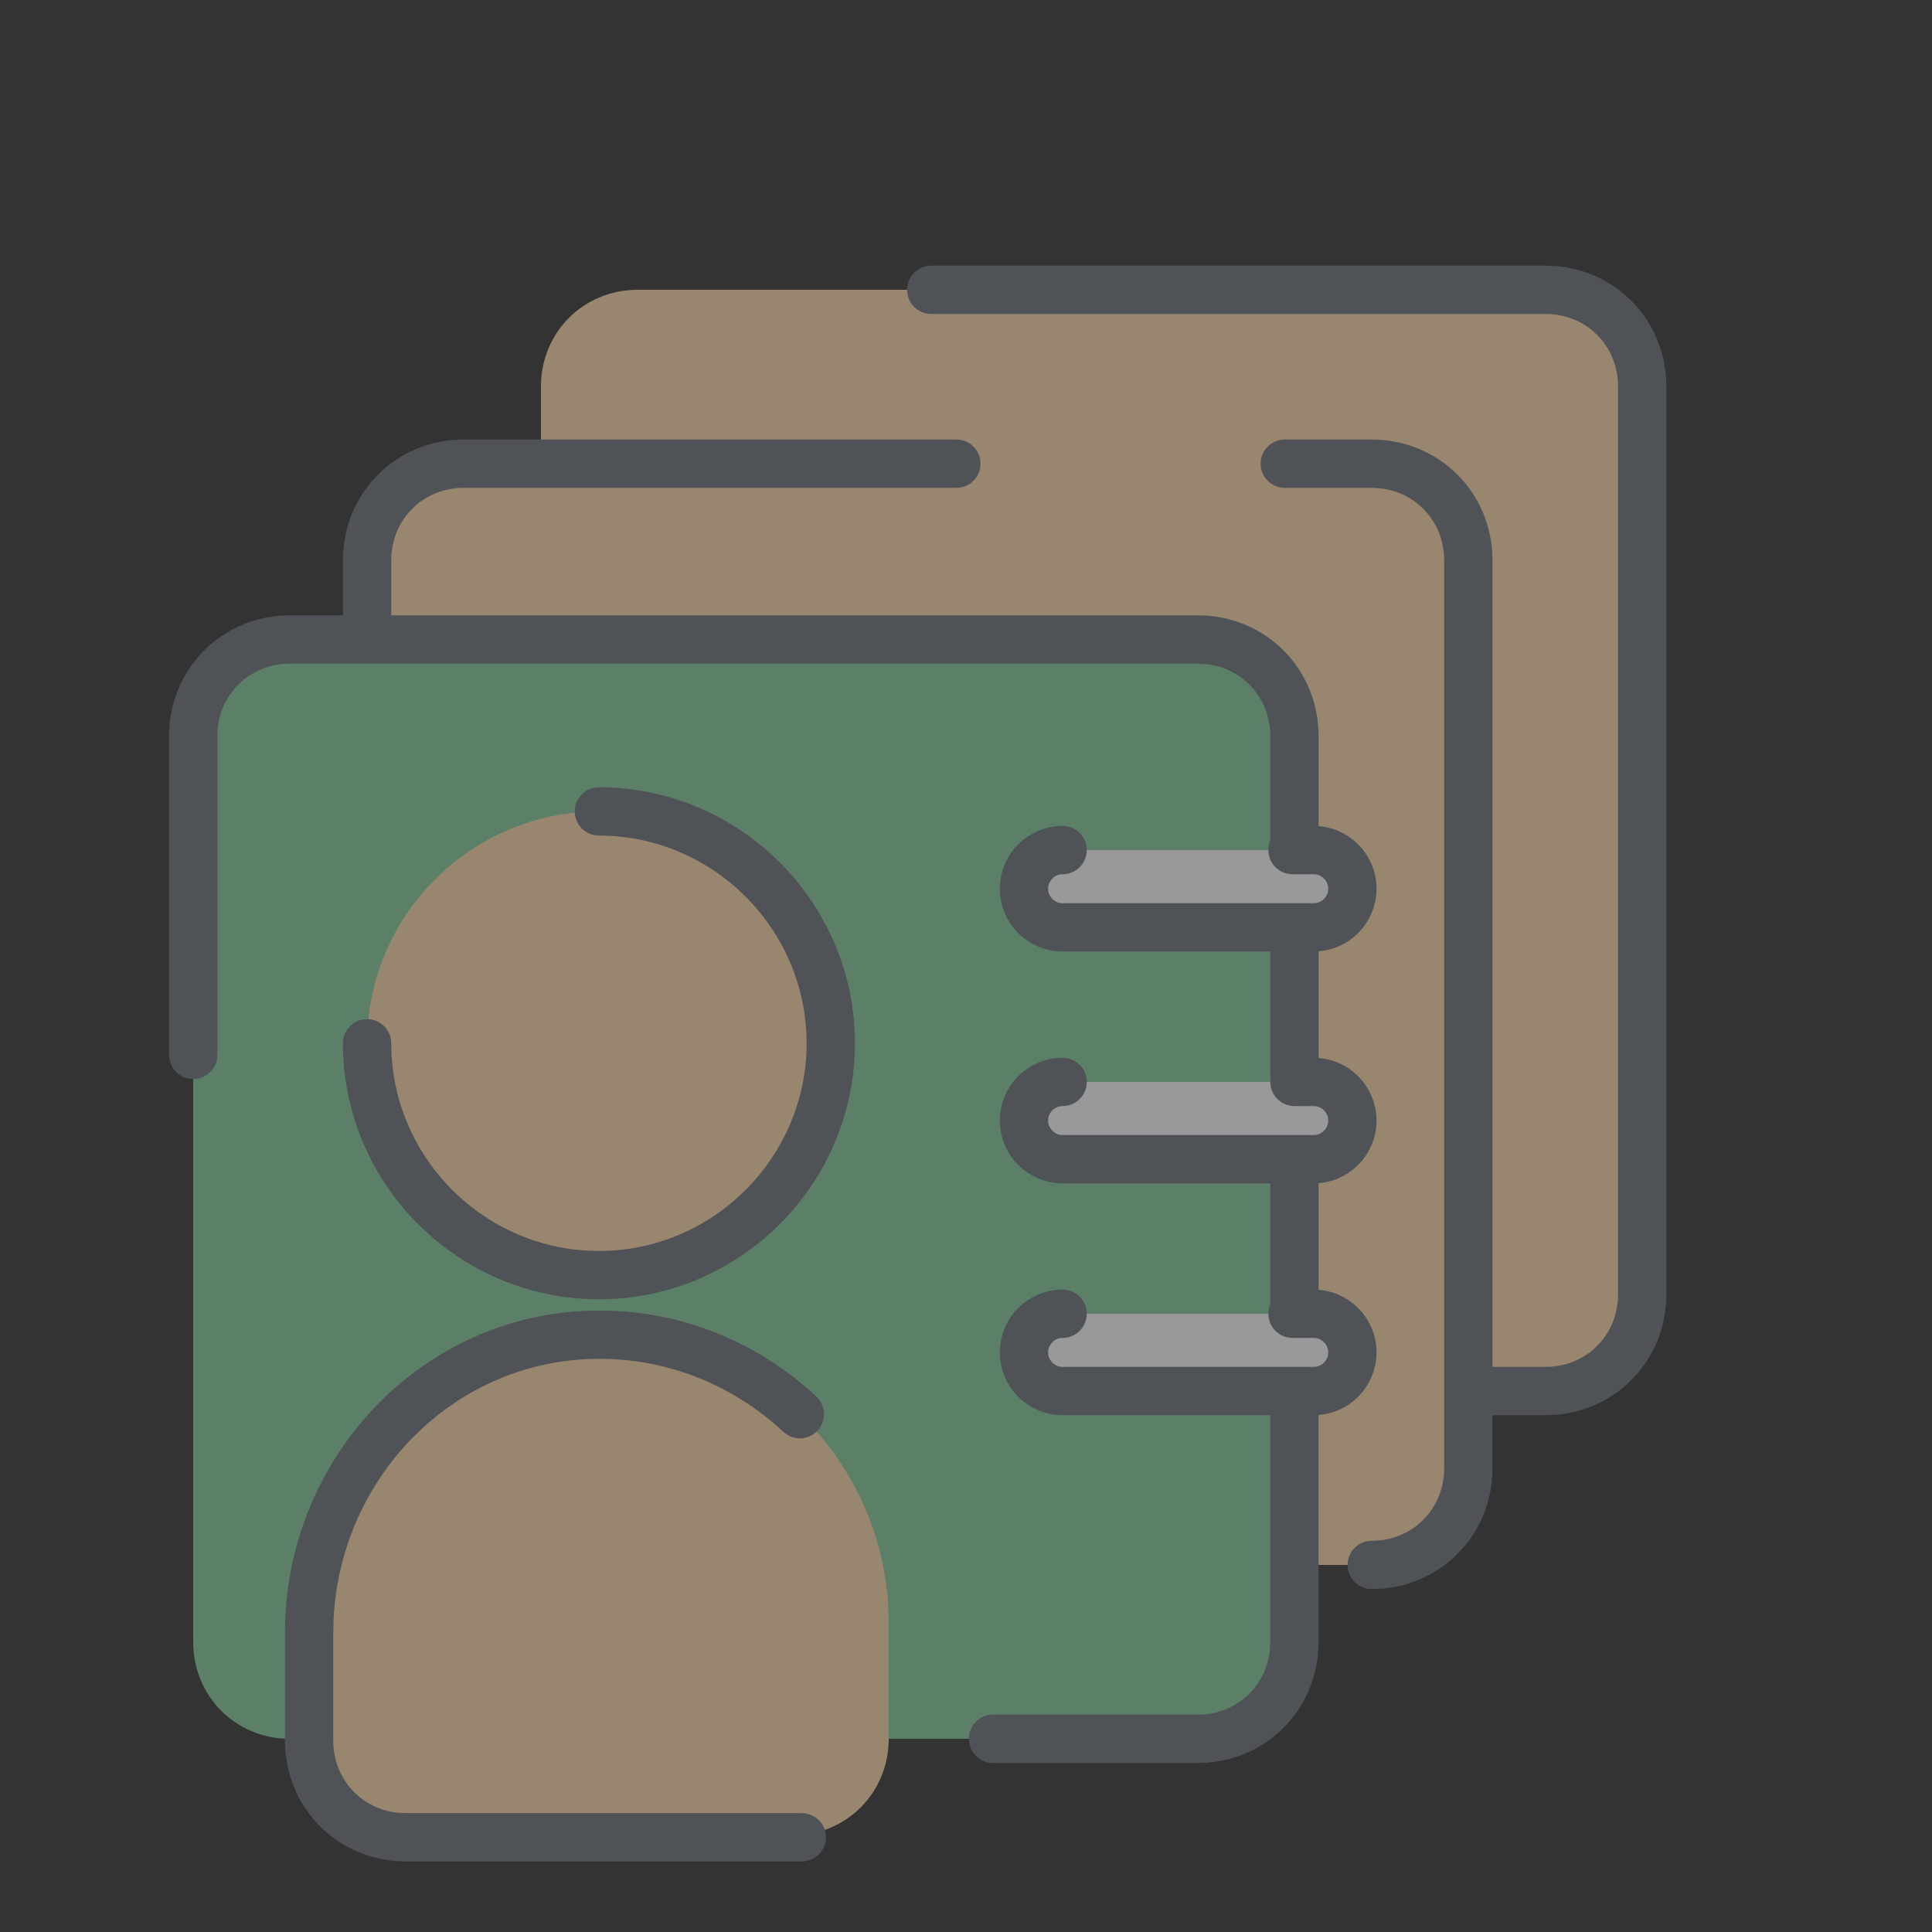
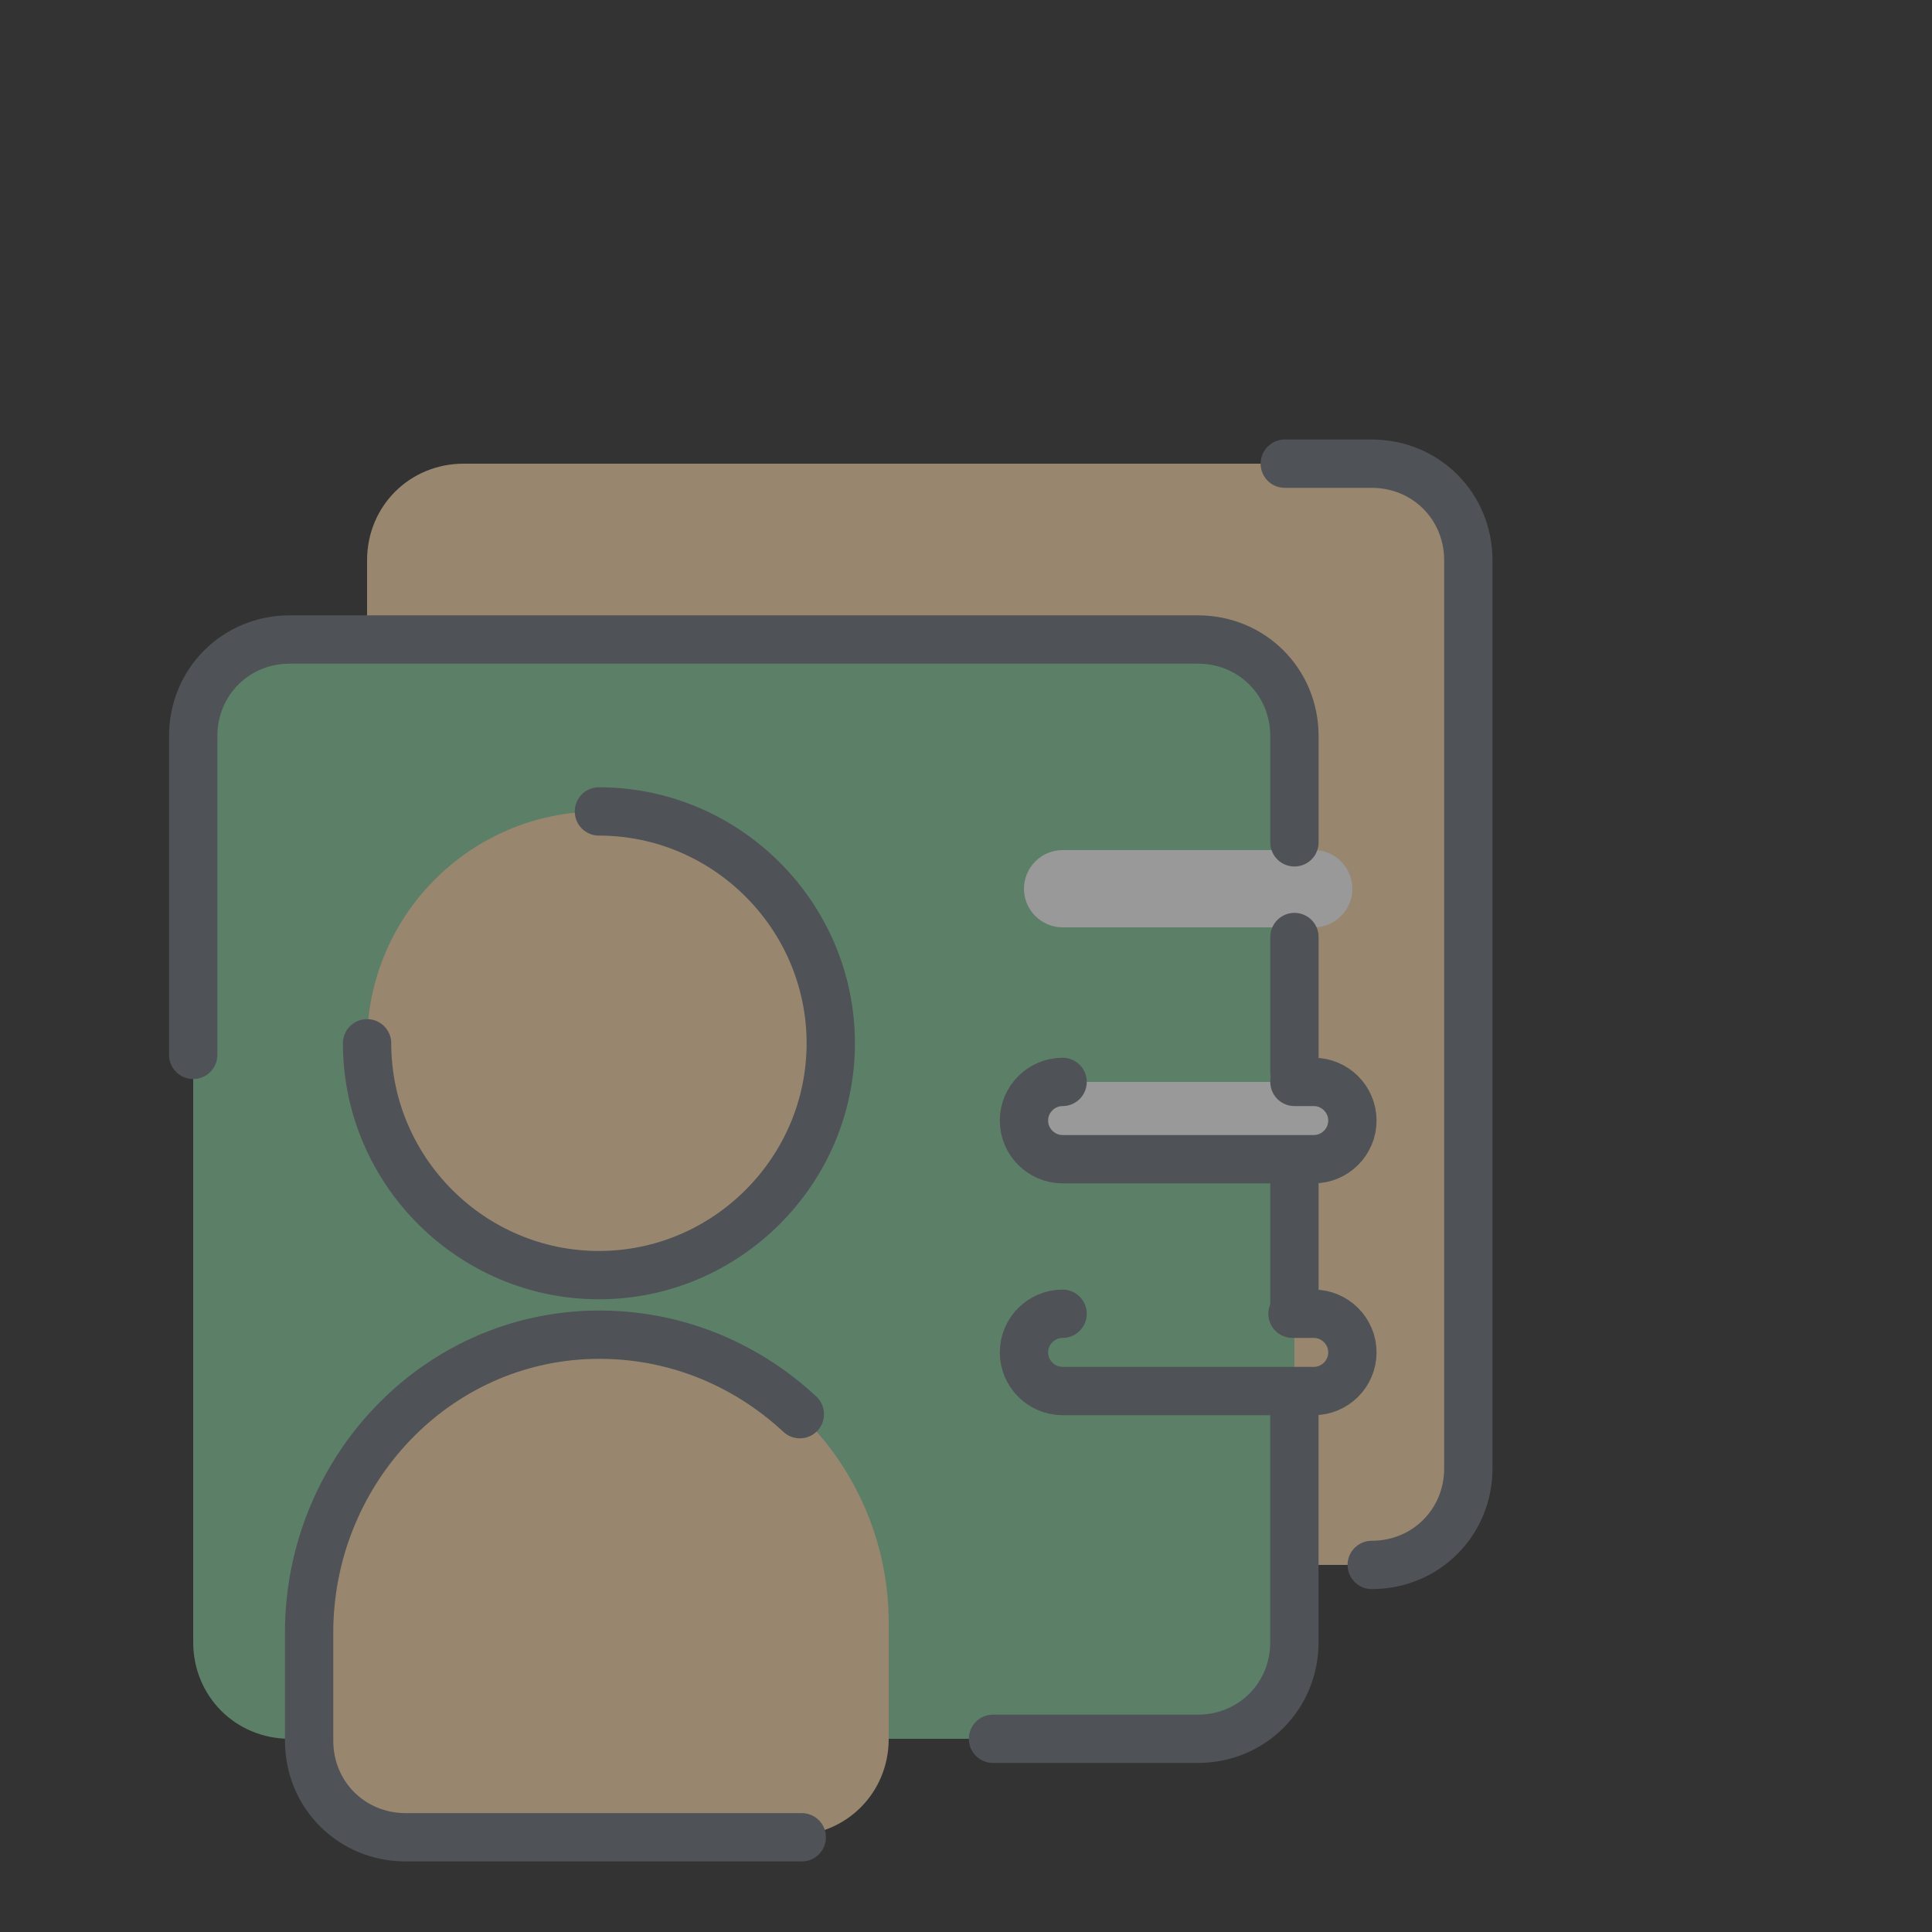
<svg xmlns="http://www.w3.org/2000/svg" width="40" height="40" viewBox="0 0 40 40" fill="none">
  <rect x="0" y="0" width="40" height="40" fill="#333333" stroke="none" />
  <g opacity="0.5">
-     <path d="M32 28.8H13.2C12.08 28.8 11.2 27.92 11.2 26.8V8C11.2 6.88 12.08 6 13.2 6H32C33.12 6 34 6.88 34 8V26.8C34 27.92 33.12 28.8 32 28.8Z" fill="#FFD9AA" />
    <path d="M28.4 32.4H9.6C8.48 32.4 7.6 31.52 7.6 30.4V11.6C7.6 10.48 8.48 9.6 9.6 9.6H28.4C29.52 9.6 30.4 10.48 30.4 11.6V30.4C30.4 31.52 29.52 32.4 28.4 32.4Z" fill="#FFD9AA" />
    <path d="M24.8 36H6C4.88 36 4 35.12 4 34V15.2C4 14.08 4.88 13.2 6 13.2H24.8C25.92 13.2 26.8 14.08 26.8 15.2V34C26.8 35.12 25.92 36 24.8 36Z" fill="#85CB9C" />
    <path d="M12.4 26.4C15.051 26.4 17.2 24.251 17.2 21.6C17.2 18.949 15.051 16.8 12.4 16.8C9.749 16.8 7.6 18.949 7.6 21.6C7.6 24.251 9.749 26.4 12.4 26.4Z" fill="#FFD9AA" />
    <path d="M18.4 33.6C18.4 30.2 15.56 27.44 12.12 27.6C8.88 27.76 6.4 30.52 6.4 33.76V36C6.4 37.12 7.28 38 8.4 38H16.4C17.52 38 18.4 37.12 18.4 36V33.6Z" fill="#FFD9AA" />
    <path d="M27.2 19.2H22C21.56 19.2 21.2 18.84 21.2 18.4C21.2 17.96 21.56 17.6 22 17.6H27.2C27.64 17.6 28 17.96 28 18.4C28 18.84 27.64 19.2 27.2 19.2Z" fill="white" />
    <path d="M27.2 24H22C21.56 24 21.2 23.64 21.2 23.2C21.2 22.76 21.56 22.4 22 22.4H27.2C27.64 22.4 28 22.76 28 23.2C28 23.64 27.64 24 27.2 24Z" fill="white" />
-     <path d="M27.2 28.8H22C21.56 28.8 21.2 28.44 21.2 28C21.2 27.56 21.56 27.2 22 27.2H27.2C27.64 27.2 28 27.56 28 28C28 28.44 27.64 28.8 27.2 28.8Z" fill="white" />
-     <path d="M19.28 6H32C33.12 6 34 6.88 34 8V26.8C34 27.92 33.12 28.8 32 28.8H30.6" stroke="#6C7179" stroke-miterlimit="10" stroke-linecap="round" stroke-linejoin="round" />
-     <path d="M7.6 13V11.6C7.6 10.48 8.48 9.6 9.6 9.6H19.8" stroke="#6C7179" stroke-miterlimit="10" stroke-linecap="round" stroke-linejoin="round" />
    <path d="M26.6 9.6H28.4C29.52 9.6 30.4 10.48 30.4 11.6V30.4C30.4 31.52 29.52 32.4 28.4 32.4" stroke="#6C7179" stroke-miterlimit="10" stroke-linecap="round" stroke-linejoin="round" />
    <path d="M26.799 29V34C26.799 35.12 25.919 36 24.799 36H20.559" stroke="#6C7179" stroke-miterlimit="10" stroke-linecap="round" stroke-linejoin="round" />
    <path d="M26.8 24.2V27" stroke="#6C7179" stroke-miterlimit="10" stroke-linecap="round" stroke-linejoin="round" />
    <path d="M26.8 19.4V22.2" stroke="#6C7179" stroke-miterlimit="10" stroke-linecap="round" stroke-linejoin="round" />
    <path d="M4 21.84V15.24C4 14.12 4.88 13.24 6 13.24H24.8C25.92 13.24 26.8 14.12 26.8 15.24V17.44" stroke="#6C7179" stroke-miterlimit="10" stroke-linecap="round" stroke-linejoin="round" />
    <path d="M12.4 16.8C15.04 16.8 17.2 18.96 17.2 21.6C17.2 24.24 15.04 26.4 12.4 26.4C9.76 26.4 7.6 24.24 7.6 21.6" stroke="#6C7179" stroke-miterlimit="10" stroke-linecap="round" stroke-linejoin="round" />
    <path d="M16.56 29.279C15.4 28.2 13.84 27.559 12.12 27.64C8.88 27.799 6.4 30.559 6.4 33.8V36.039C6.4 37.16 7.28 38.039 8.4 38.039H16.6" stroke="#6C7179" stroke-miterlimit="10" stroke-linecap="round" stroke-linejoin="round" />
-     <path d="M22 17.6C21.56 17.6 21.2 17.96 21.2 18.4C21.2 18.84 21.56 19.2 22 19.2H27.2C27.64 19.2 28 18.84 28 18.4C28 17.96 27.64 17.6 27.2 17.6H26.76" stroke="#6C7179" stroke-miterlimit="10" stroke-linecap="round" stroke-linejoin="round" />
    <path d="M22 22.4C21.56 22.4 21.2 22.76 21.2 23.2C21.2 23.64 21.56 24 22 24H27.2C27.64 24 28 23.64 28 23.2C28 22.76 27.64 22.4 27.2 22.4H26.8" stroke="#6C7179" stroke-miterlimit="10" stroke-linecap="round" stroke-linejoin="round" />
    <path d="M22 27.2C21.56 27.2 21.2 27.56 21.2 28C21.2 28.44 21.56 28.8 22 28.8H27.2C27.64 28.8 28 28.44 28 28C28 27.56 27.64 27.2 27.2 27.2H26.76" stroke="#6C7179" stroke-miterlimit="10" stroke-linecap="round" stroke-linejoin="round" />
  </g>
</svg>